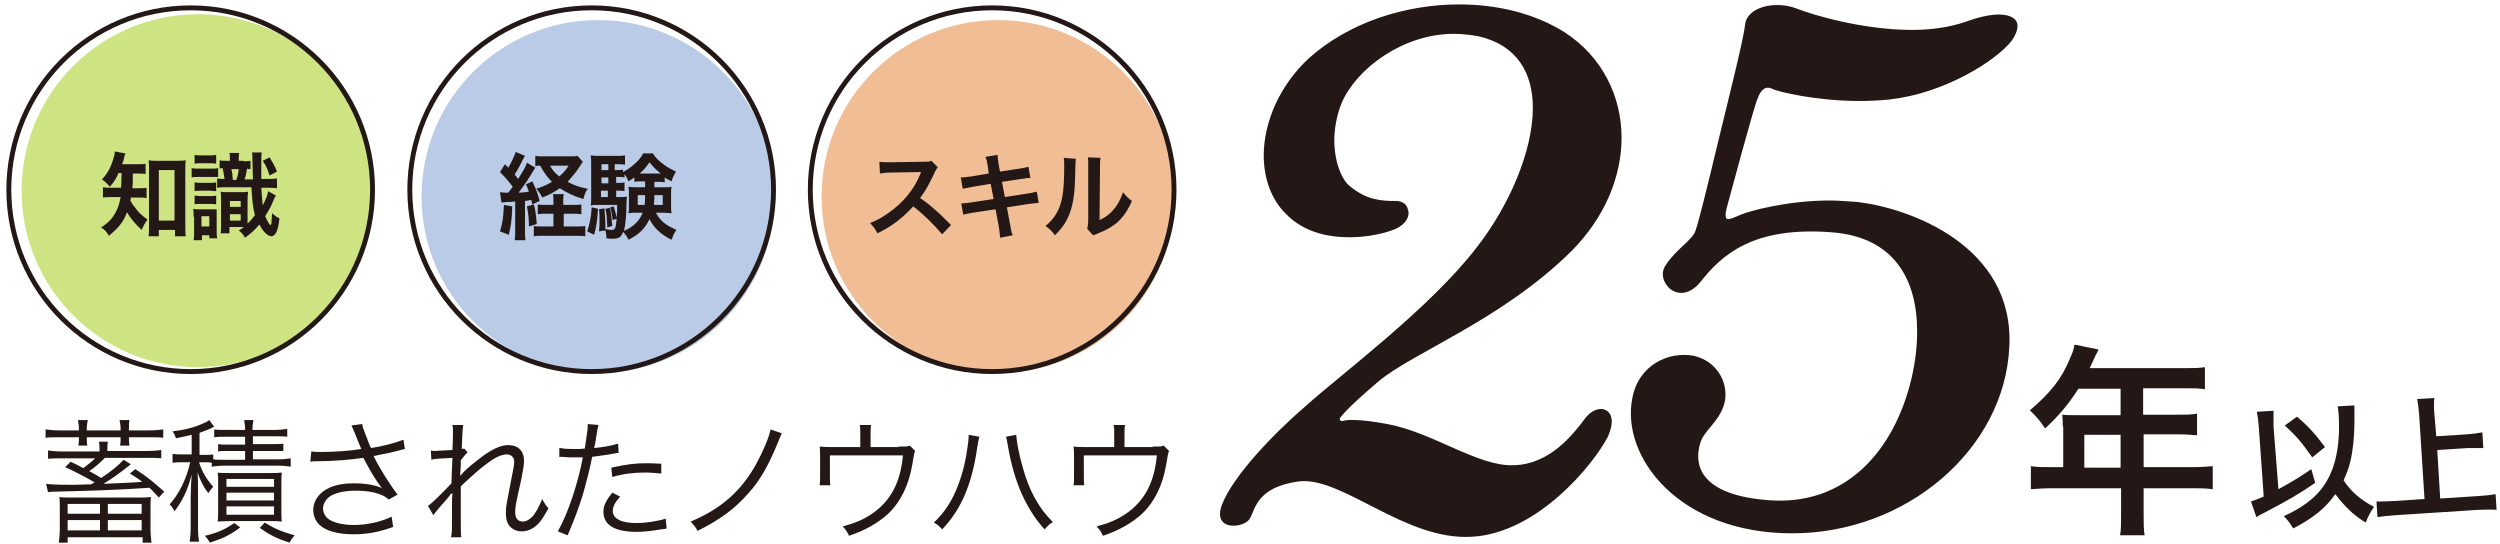
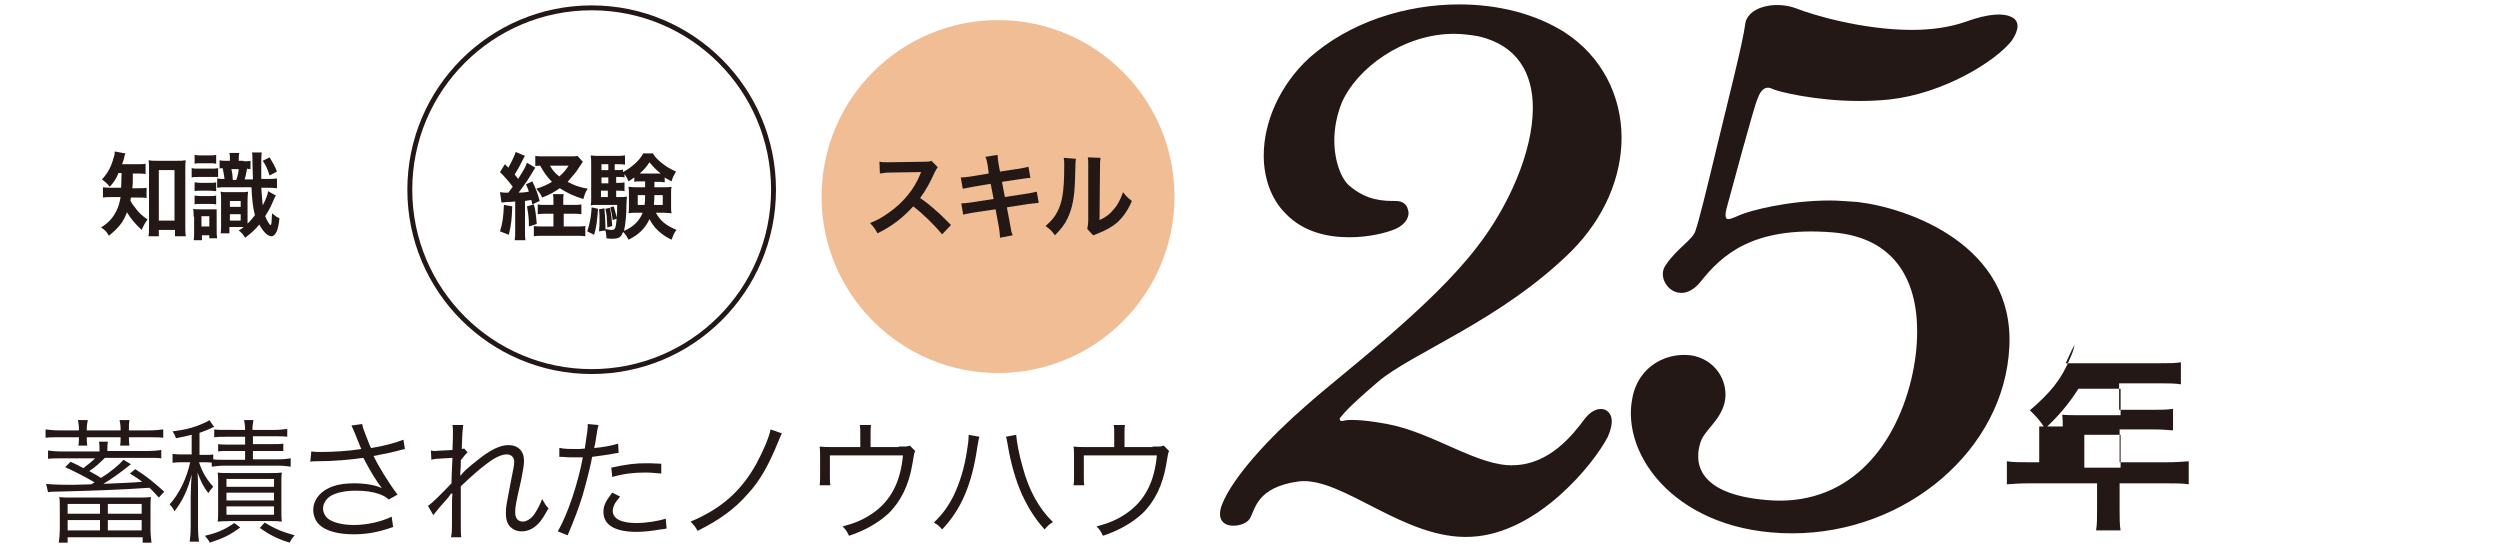
<svg xmlns="http://www.w3.org/2000/svg" version="1.1" id="_20.svg" x="0" y="0" viewBox="0 0 510 111" style="enable-background:new 0 0 510 111" xml:space="preserve">
  <style>.st4{fill:#231815}.st5{fill:none;stroke:#231815;stroke-miterlimit:10}</style>
-   <circle id="楕円形_4" cx="40.4" cy="38.9" r="36" style="fill:#cee483" />
-   <circle id="楕円形_4-2" cx="122" cy="40.1" r="36" style="fill:#b9cbe7" />
  <circle id="楕円形_4-3" cx="203.6" cy="40.1" r="36" style="fill:#f0bd95" />
  <g style="enable-background:new">
    <path class="st4" d="M328 89.1c-2.9 5.6-14.3 19.7-27.8 20.4-13.6.8-26.3-12.3-35.2-11.3-8.9 1.2-8.9 5.9-10.1 7.7-1.3 1.9-7.7 2.5-5.6-3 2.2-5.6 9.8-13.8 17.2-20.2 7.4-6.6 25.4-20 34.8-32.3 6.4-8.2 11.4-19.4 11.4-28.4 0-7.1-3.2-12.8-11.1-14.6-1.7-.3-3.4-.5-5-.5-10.4 0-19.9 7.1-22.9 14.1-1 2.5-1.5 5.2-1.5 7.6 0 4.4 1.5 8.1 3.2 9.4 3.5 2.9 6.6 3 9.4 3 1.3 0 2.2.7 2.4 1.7.5 1.3-.3 3-2.5 4-1.9.8-5.4 1.7-9.4 1.7-4.4 0-9.4-1-13.1-4.9-2.9-2.9-4.4-7.2-4.4-11.8 0-6.7 3.2-14.3 9.3-19.9C275.2 4.6 286.6.9 297.7.9c7.9 0 15.5 1.9 21.5 5.7 7.6 4.9 11.6 13 11.6 21.5 0 7.9-3.4 16.3-10.3 23.2C306.2 65.4 288 72 281.1 77.9c-6.9 5.9-7.1 6.7-7.6 7.2s0 1 .7.7c.8-.2 3.5-.3 8.8.7 9.3 1.7 18.7 8.8 25.9 8.4 7.2-.2 11.9-6.1 14.5-9.6 1.9-2.4 4.4-2.4 5.2-.5.4 1.1.2 2.4-.6 4.3zM385.4 20.3c-2 .2-4 .3-6.1.3-8.8 0-16.7-1.9-17.8-2.5-1.5-.7-2.4.5-2.9 1.9-.7 1.3-5.6 19.7-6.4 22.6-.3 1.2-.2 1.7 0 2 .5.3 1.5-.2 2.9-.8 1.9-.8 9.6-2.9 18.2-2.9 1.9 0 3.7.2 5.6.3 10.4 1.2 32.1 8.8 31 29.6-1 20.9-21 38-44.3 38-23.2 0-35-15.7-32.6-27.6 1.3-6.9 7.6-9.6 12.6-8.6 5 1.2 7.1 5.9 6.2 9.6-1 3.9-4.4 5.7-5 8.4-.8 2.7-1.7 10.1 13.5 11.4 16.2 1.5 26.1-10.1 29.6-24.6.8-3.4 1.2-6.6 1.2-9.8 0-10.6-4.7-19.2-17.3-20.2-16.3-1.3-22.6 4.7-26.9 10.1-4.4 5.4-9.4-.2-7.1-3.4 2.2-3.4 5.6-5.2 6.1-7.1.7-2 2.2-8.1 4.7-18.5 2.2-9.1 4.9-19.7 5.4-23.4.3-3.7 6.1-5 10.4-3.4C369.6 3 380 6.1 390 6.1c3.9 0 7.7-.5 11.1-1.7 4.7-1.7 7.6-1.7 9.1-1 1.9.8 1.7 2.7.2 4.9-3.3 4.2-13.9 10.8-25 12z" />
  </g>
  <path class="st4" d="M102 39.2c.3 0 .5.1 1 .1h.7c.3-.4.5-.7.9-1.2-.8-1.1-1.7-2.1-2.6-3l1-1.6.7.7c.7-1.2 1.3-2.5 1.5-3.2l1.9.8c-.2.3-.2.3-.7 1.3-.4.8-.9 1.7-1.4 2.5.3.4.4.5.7.9 1.2-1.9 1.5-2.4 1.8-3.3l1.7 1c-.2.3-.2.3-1.1 1.8-.6 1-1.7 2.5-2.3 3.3.9 0 1.5-.1 2.1-.2-.2-.6-.3-.8-.6-1.5l1.3-.6c.8 1.7 1.1 2.5 1.5 4l-1.5.7c-.1-.5-.2-.7-.2-.9-.6.1-.8.1-1.3.2v6c0 .9 0 1.4.1 2H105c.1-.6.1-1.1.1-2v-5.9c-.9.1-.9.1-1.6.1-.9.1-.9.1-1.2.1l-.3-2.1zm2.5 2.9c-.1 2.7-.2 3.7-.7 5.8l-1.8-.7c.5-1.6.7-2.9.8-5.4l1.7.3zm4.4-.4c.3 1 .4 1.7.6 4l-1.6.5c0-1.6-.1-2.5-.4-4.1l1.4-.4zm7.9.1c.8 0 1.3 0 1.8-.1v2c-.6-.1-1.1-.1-1.9-.1H115v2.6h2.3c1 0 1.6 0 2.1-.1v2.1c-.6-.1-1.2-.1-2.1-.1H111c-.9 0-1.5 0-2.1.1v-2.1c.5.1 1 .1 1.8.1h2.2v-2.6h-1.3c-.7 0-1.3 0-1.9.1v-2c.5.1 1 .1 1.9.1h1.3v-.4c0-1 0-1.5-.1-1.8h2.2c-.1.5-.1 1-.1 1.8v.4h1.9zm2.1-8.8c-.7 1-1.3 2-1.5 2.2-.5.6-1 1.2-1.6 1.9 1.3.7 2.4 1.1 4.1 1.4-.5.7-.6 1.1-.9 2.1-2-.6-3.4-1.3-4.8-2.2-1.2.8-2 1.3-3.6 1.9-.3-.7-.6-1.1-1.2-1.8 1.3-.4 2.2-.8 3.2-1.4-1-1-1.7-2-2.4-3.3-.5 0-.7 0-1 .1v-2.1c.4.1 1.1.1 2.1.1h5c.7 0 1.1 0 1.5-.1l1.1 1.2zm-6.7.8c.5.9 1 1.5 1.9 2.2.9-.8 1.3-1.3 1.9-2.2h-3.8zM122 42.6c-.2 2.5-.3 3.6-.8 5.3l-1.4-.7c.5-1.5.8-3 .9-4.9l1.3.3zm11.5-5.6v1.2h2c.8 0 1.1 0 1.5-.1-.1.4-.1.9-.1 1.4v2.6c0 .7 0 1 .1 1.4-.6 0-.9-.1-1.5-.1h-1.7c.5.9 1 1.5 1.6 2 .7.6 1.3.9 2.6 1.5-.5.6-.7 1.2-1 2-2.1-1-3.6-2.4-4.5-4.2-.9 1.9-2.2 3.2-4.3 4.2-.3-.7-.7-1.2-1.1-1.6-.4 1.1-.8 1.4-2.3 1.4-.4 0-.6 0-1.1-.1 0-.8-.1-1.3-.3-1.9.6.1.9.2 1.3.2.8 0 .9-.2 1.1-2.3l-.8.3c-.1-.8-.3-1.9-.5-2.6l.7-.2c.3 1 .4 1.4.6 2.3.1-1 .1-1.5.1-2.6H122c-.6 0-1.1 0-1.5.1.1-.5.1-1 .1-1.6v-6.6c0-1 0-1.4-.1-2 .6.1 1 .1 1.9.1h3.3c.9 0 1.3 0 1.8-.1v1.9c-.5-.1-.8-.1-1.5-.1h-.6v1.2h.4c.5 0 .9 0 1.3-.1v.5c.9-.5 1.5-.9 2.3-1.6.8-.7 1.4-1.4 1.8-2.2h2c.4.7.8 1.1 1.6 1.8 1 .8 1.6 1.2 3.1 1.9-.4.7-.7 1.2-.9 2-.7-.4-1-.5-1.4-.8v1c-.5-.1-.8-.1-1.3-.1h-.8zm-10.2 5.5c.1 1.4.2 2.4.2 3.6v.9l-1.3.2c.1-1 .1-1.3.1-2.6 0-.9 0-1.1-.1-1.9l1.1-.2zm.8-9h-1.4v1.2h1.4v-1.2zm0 2.7h-1.4v1.2h1.4v-1.2zm-1.5 2.7v1.3h1.4v-1.3h-1.4zm1.8 3.5c.3 1.1.4 2.3.5 3.7l-1 .3c-.1-2-.1-2.6-.4-3.8l.9-.2zm6.3-5.4c-.5 0-.9 0-1.3.1v-.9c-.4.3-.6.4-1.2.8-.2-.6-.4-.9-.8-1.5v.7c-.4-.1-.8-.1-1.3-.1h-.4v1.2h.4c.6 0 .9 0 1.3-.1V39c-.4-.1-.8-.1-1.3-.1h-.4v1.3h.7c.8 0 1.1 0 1.5-.1 0 .3-.1.8-.1 1.6 0 2-.2 4.1-.5 5.4 1.9-.8 3.2-2.1 3.8-3.7h-1.4c-.6 0-1 0-1.5.1.1-.4.1-.8.1-1.4v-2.6c0-.6 0-.9-.1-1.4.4 0 .7.1 1.5.1h1.9V37h-.9zm-.6 2.8v2h1.4c.1-.7.1-1.2.1-2h-1.5zm4.7-4.4c-1-.8-1.5-1.3-2.3-2.3-.7 1-1.1 1.5-2 2.3h4.3zm-1.3 4.4c0 1.1-.1 1.5-.1 2h1.8v-2h-1.7zM24.1 35.5c-.5 1.1-.9 1.7-1.7 2.6-.5-.6-.9-1-1.6-1.5 1.2-1.3 1.9-2.6 2.4-4.5.2-.5.2-.8.2-1.2l2.2.4c-.1.2-.2.4-.3 1-.1.4-.2.7-.4 1.2h2.9c.9 0 1.4 0 1.9-.1v2.1c-.6-.1-1.2-.1-1.9-.1h-.7c0 2 0 2-.1 3h1.1c.8 0 1.3 0 1.8-.1v2.1c-.5-.1-1-.1-1.9-.1h-1.3c0 .3-.1.4-.1.6.4.8.6 1 1 1.5.7 1 1.3 1.5 2.5 2.4-.5.6-.8 1.2-1.2 2.1-1.4-1.3-2.3-2.4-3-3.6-.7 1.9-1.6 3.1-3.7 4.8-.4-.8-.8-1.2-1.6-1.7 1.5-.9 2.5-2 3.2-3.5.4-.8.6-1.6.8-2.7h-1.5c-1 0-1.5 0-2.1.1v-2.1c.6.1 1 .1 2.1.1h1.6c0-.6.1-1.6.1-3h-.7zm8.3 12.7h-2.1c.1-.6.1-1.4.1-2.2V34.7c0-.8 0-1.4-.1-2 .6.1.9.1 1.8.1h4c.8 0 1.2 0 1.8-.1-.1.6-.1 1.1-.1 2v11.1c0 .9 0 1.7.1 2.4h-2.2v-1.3h-3.3v1.3zm0-3.2h3.2V34.7h-3.2V45zM44.5 36.1h-4c-.7 0-1 0-1.4.1v-1.9c.4.1.7.1 1.4.1H43c.8 0 1 0 1.5-.1v1.8zm-5 8.1c0-.6 0-1.1-.1-1.6.4.1.6.1 1.3.1h3.5V47c0 .7 0 1 .1 1.6h-1.6V48h-1.5v1h-1.7c.1-.5.1-1 .1-1.8v-3zm.2-7c.4 0 .6.1 1.3.1h1.7c.7 0 1 0 1.4-.1V39c-.4 0-.7-.1-1.4-.1H41c-.7 0-1 0-1.3.1v-1.8zm0 2.7c.4 0 .6.1 1.3.1h1.7c.7 0 1 0 1.4-.1v1.8c-.5-.1-.7-.1-1.4-.1H41c-.7 0-1 0-1.3.1v-1.8zm0-8.3c.4.1.7.1 1.3.1h1.8c.6 0 .9 0 1.3-.1v1.8c-.4-.1-.7-.1-1.3-.1H41c-.6 0-.9 0-1.3.1v-1.8zm1.4 14.6h1.6v-2.1h-1.6v2.1zm8.6-13.3c.7 0 1 0 1.4-.1v1.7c-.3 0-.4 0-.7-.1-.2.9-.2 1.3-.5 2.2h1.7c0-1.1-.1-2.1-.1-3.6 0-.9 0-1.5-.1-1.9h2c-.1.7-.1 1-.1 2.9v2.5h1.1c1 0 1.5 0 2.1-.1v2c-.7-.1-1.3-.1-2.1-.1h-1.1c.1 1.5.2 2.6.3 3.6.6-1.2 1-2.1 1.1-2.9l1.6.9c-.2.2-.3.5-.7 1.4-.5 1.2-1 2-1.5 2.8.4 1 .9 1.8 1.1 1.8.2 0 .2-.6.3-2.4.6.5.9.8 1.5 1-.1 1.3-.3 2-.5 2.6-.3.7-.7 1.1-1.1 1.1-.8 0-1.7-.9-2.5-2.4-.8 1-1.7 1.8-2.9 2.7-.4-.7-.8-1.1-1.3-1.5.6-.3.7-.4 1-.7h-2.9v1.3H45c.1-.5.1-1 .1-1.7v-5.1c0-.9 0-1.1-.1-1.7.4.1.6.1 1.2.1h3.2c.6 0 .8 0 1.2-.1 0 .4-.1.8-.1 1.7v4.8c.6-.5 1-1.1 1.5-1.7-.4-1.5-.6-3.3-.7-5.7h-5.1c-.9 0-1.3 0-1.9.1v-1.9c.5.1.7.1 1.5.1-.1-.7-.2-1.5-.4-2.2-.3 0-.4 0-.6.1v-1.7c.4.1.7.1 1.2.1h.9v-.1c0-.8 0-1.1-.1-1.5h2c-.1.5-.1.7-.1 1.6h1zm-2.8 9.3h2.2V41h-2.2v1.2zm0 2.8h2.2v-1.3h-2.2V45zm1.3-8.3c.3-.8.4-1.3.5-2.2h-1.5c.2.8.2 1 .3 2.2h.7zm6.8-4.6c.6 1 1.1 1.8 1.5 2.9l-1.5.8c-.4-1.2-.7-2-1.4-3l1.4-.7zM192.2 47.8c-1.6-1.9-3.8-4.1-5.9-5.7-2.2 2.4-4.4 4.1-7.3 5.5-.5-1-.8-1.3-1.5-2.1 1.5-.6 2.4-1.1 3.8-2.1 2.9-2 5.2-4.8 6.4-7.8l.2-.5c-.3 0-.3 0-6.3.1-.9 0-1.4.1-2.1.2l-.1-2.4c.5.1.9.1 1.7.1h.5l6.7-.1c1.1 0 1.2 0 1.7-.2l1.3 1.3c-.2.3-.4.6-.6 1-.9 2-1.8 3.7-3 5.3 1.2.8 2.2 1.6 3.5 2.8.5.4.5.4 2.8 2.7l-1.8 1.9zM201.5 33.8c-.2-.9-.2-1.3-.5-1.8l2.5-.4c0 .5.1 1 .2 1.8l.3 1.6 4-.6c.9-.2 1.3-.2 1.8-.4l.4 2.3c-.5 0-.5 0-1.8.2l-4 .6.6 3.1 4.5-.7c.8-.1 1.5-.3 2-.4l.4 2.3c-.4 0-.5 0-.9.1h-.3c-.1 0-.4.1-.8.1l-4.5.7.7 3.7c.2 1.3.2 1.3.5 2l-2.6.5c0-.6-.1-1.1-.2-2l-.7-3.8-4.7.7c-.9.2-1.3.2-1.9.4l-.4-2.3c.6 0 1.2-.1 2-.2l4.6-.7-.6-3.1-3.6.6c-.9.2-1.6.3-2.1.4l-.4-2.3c.7 0 1.3-.1 2.1-.2l3.6-.6-.2-1.6zM219.5 32.4c-.1.5-.1.5-.2 4.3-.1 3.7-.6 5.9-1.5 7.8-.6 1.3-1.4 2.3-2.6 3.5-.7-1-1-1.2-1.9-1.9.9-.8 1.4-1.3 2-2.2 1.4-2.2 1.8-4.7 1.8-10 0-1 0-1.2-.1-1.7l2.5.2zm5-.2c-.1.6-.1.9-.1 1.8l-.1 10.9c1.3-.6 2.1-1.2 2.9-2.2.9-1 1.4-2.1 1.9-3.5.7.9.9 1.1 1.8 1.8-.8 1.9-1.8 3.3-3 4.4-1.1.9-2.1 1.5-4.1 2.3-.4.2-.6.2-.8.3l-1.2-1.3c.1-.6.2-1 .2-2V33.4c0-.5 0-.9-.1-1.3l2.6.1zM16.1 87.4c0-.6-.1-1.1-.2-1.7h2c-.1.7-.2 1.1-.2 1.7v.4h6.9v-.4c0-.6-.1-1.1-.2-1.7h2c-.1.6-.1 1.1-.1 1.7v.4h3.9c1.4 0 2.3-.1 3.1-.2v1.7c-.8-.1-1.6-.1-3.1-.1h-3.9c0 .7 0 1 .1 1.7h-1.9c.1-.5.1-1 .1-1.7h-6.9c0 .7 0 1.1.1 1.7H16c.1-.6.1-1 .1-1.7h-3.8c-1.4 0-2.2 0-3 .1v-1.7c.8.1 1.6.2 3 .2h3.8v-.4zM9.4 98.7c.9.1 1.6.2 5.6.2.2 0 .2 0 3.6-.1.3-.2.6-.3.7-.4-1.7-1-4-2.2-6-3.1l1.1-1.1c1.3.6 1.7.8 2.6 1.3.9-.7 1.7-1.3 2.4-2h-6.6c-1.4 0-2.2 0-3 .1v-1.7c.7.1 1.6.2 3 .2h7.5v-.3c0-.7 0-1.1-.1-1.7H22c-.1.7-.1 1-.1 1.7v.2h8c1.4 0 2.4-.1 3-.2v1.7c-.7-.1-1.6-.1-3-.1h-8.5c-1.1 1.1-2.1 2-3.2 2.7.7.4 1.5.8 2.4 1.4 2.1-1.3 3.7-2.7 4.6-3.7l1.5.9c-2.5 2-3.8 2.9-5.6 4 2.4-.1 5.2-.2 7.9-.4-.8-.7-1.3-.9-2.5-1.7l1.1-.9c2.5 1.6 3.9 2.8 5.9 4.6l-1.1 1.2c-.9-1-1.3-1.4-1.9-2-5.8.4-11 .6-19.3.8-.5 0-.9 0-1.4.1l-.4-1.7zm2.8 5.2c0-1.1 0-1.9-.1-2.5.7.1 1.4.1 2.5.1h13.6c1.1 0 1.8 0 2.6-.1-.1.7-.1 1.3-.1 2.6v4c0 .9.1 1.8.2 2.7h-1.8v-1.1H13.8v1.1H12c.1-.9.2-1.8.2-2.6v-4.2zm1.6.9h6.6v-2h-6.6v2zm0 3.4h6.6v-2.1h-6.6v2.1zm8.2-3.4h6.9v-2H22v2zm0 3.4h6.9v-2.1H22v2.1zM43.2 94.4c-.5-.1-1-.1-1.8-.1h-.8c.7 2.1 1.5 3.4 2.9 5-.4.4-.7.8-1 1.3-1-1.3-1.5-2.3-2.2-4.2.1 1.3.1 3 .1 4.1v6.9c0 1.6.1 2.4.2 3.1h-1.9c.1-.8.2-1.7.2-3.1v-6.1c0-1.3.1-3 .2-4.5-.8 3.2-1.9 5.4-3.5 7.5-.3-.6-.5-.9-1-1.4 2-2.2 3.5-5.4 4.2-8.6h-1.3c-1.1 0-1.6 0-2.3.1v-1.8c.7.1 1.3.1 2.4.1h1.5v-4c-1.2.3-1.7.4-3.2.7-.2-.6-.3-.8-.7-1.4 2.5-.3 4.5-.8 6.4-1.7.6-.2.8-.4 1.1-.6l1 1.4c-.4.1-.6.2-.7.3-.7.3-1.4.6-2.3.9v4.5h.9c.9 0 1.4 0 1.9-.1v1c.5.1 1.3.1 2.4.1H50V92h-3.2c-1.1 0-1.7 0-2.3.1v-1.5c.6.1 1.2.1 2.3.1H50v-1.6h-4c-1.1 0-1.6 0-2.3.1v-1.6c.6.1 1.3.1 2.4.1H50c0-.9-.1-1.4-.2-2h1.9c-.1.6-.2 1.1-.2 2h4.6c1 0 1.6-.1 2.5-.2v1.6c-.7-.1-1.3-.1-2.4-.1h-4.6v1.6h3.7c1.2 0 1.9 0 2.5-.1V92H51.6v1.7h5.2c1.1 0 1.8-.1 2.5-.2v1.7c-.8-.1-1.4-.2-2.5-.2H45.7c-1 0-1.7.1-2.5.2v-.8zm5.8 13.2c-2 1.5-3.4 2.2-6.2 3.1-.3-.6-.5-.8-1-1.4 2.6-.6 4.1-1.3 6-2.6l1.2.9zm-2.1-1.3c-1.3 0-2.1.1-2.5.1.1-.5.1-1.4.1-2.5v-5c0-1.4 0-1.9-.1-2.5.6.1 1.3.1 2.4.1h8.3c1.2 0 1.7 0 2.4-.1-.1.6-.1 1.1-.1 2.5v4.9c0 1.4 0 2 .1 2.6-.8-.1-1.4-.1-2.3-.1h-8.3zm-.7-7h9.7v-1.6h-9.7v1.6zm0 2.8h9.7v-1.6h-9.7v1.6zm0 2.9h9.7v-1.7h-9.7v1.7zm7.8 1.6c2.1 1.3 3.6 1.9 6.1 2.6-.4.5-.7.8-1 1.5-2.6-.8-4.1-1.6-6.1-3l1-1.1zM63.5 92.1c.7.1 1.2.1 2.1.1 2.5 0 5.6-.2 8.1-.6-.4-.9-.8-2-1.3-3.2-.3-.7-.5-1.1-.7-1.6l2.2-.3c.1.7.1.7.8 2.5.7 1.7.7 1.9 1 2.4 2.6-.4 5.1-1.1 6.6-1.7l.3 1.9c-.6.1-.8.2-1.6.4-1.6.4-2 .5-3.7.8-.8.2-.8.2-1.1.2 1 2.1 3 5.4 4.9 7.9l-1.8 1c-.7-.6-1.1-.8-1.9-1.1-1.4-.5-2.9-.7-4.8-.7-2.3 0-4 .4-5.2 1.1-.9.6-1.5 1.6-1.5 2.5 0 .8.4 1.6 1 2.1 1 .8 3 1.3 5.3 1.3 2.7 0 5.7-.7 7.7-1.7l.3 2.1c-2.7 1-5.3 1.5-8 1.5-3.3 0-5.8-.7-7.1-2-.8-.8-1.2-1.9-1.2-3 0-1.8 1.2-3.5 3.1-4.4 1.4-.7 3.1-1 5.3-1 2.3 0 4.5.4 5.6 1-1.4-1.9-2.1-3.1-3.3-5.3-.3-.6-.3-.6-.5-.9-2.7.4-6.1.7-9.7.7-.5 0-.7 0-1.1.1l.2-2.1zM87.3 103.2c.8-.5 2.7-2.4 4.8-4.6 0-1.1.1-2.8.2-5.2-3.7.2-3.7.2-4.3.4l-.1-1.9c.4.1.6.1.8.1.1 0 1.3-.1 3.6-.2.1-2.1.1-3.3.1-3.7 0-.6 0-.8-.1-1.4h2.2c-.1.7-.2 1.5-.3 4.9.2 0 .3-.1.5-.1l.7.8c-.4.3-.7.7-1.4 1.6v.7c0 .5 0 .5-.1 1.8V97h.1c.4-.6 1.3-1.5 3.5-3.2 2.5-2 4.5-3 6.2-3 2 0 3.2 1.2 3.2 3.2 0 .9-.2 1.9-.6 4-1 4.4-1.2 5.3-1.2 6.5 0 1.3.6 1.9 1.6 1.9.7 0 1.7-.6 2.3-1.5.7-1 1.2-2.1 1.6-3.1.6 1 .7 1.3 1.3 1.9-.8 1.4-1.1 1.9-1.7 2.7-1.1 1.3-2.3 2-3.8 2-.7 0-1.4-.2-1.9-.6-.9-.6-1.3-1.6-1.3-3.1 0-1.4.1-1.7 1-6.4.5-2.5.7-3.4.7-4.1 0-.9-.6-1.5-1.5-1.5-1.1 0-2.4.6-4.1 1.9-1.6 1.2-2.4 1.9-5.3 4.6v5.9c0 3.5 0 3.7.1 4.5H92c.2-1 .2-1 .2-4.5 0-3.2 0-3.2.1-4.4H92c-.1.2-.2.3-.5.7-.4.5-.4.5-1.3 1.5-.3.3-.7.8-1.1 1.3-.4.5-.5.6-.7.9l-1.1-1.9zM114.3 91.4c.9.2 2 .2 3.4.2.5 0 .8 0 1.6-.1.5-3.4.6-3.8.6-5l2.2.2c-.2.7-.2.7-.5 2.6-.1.9-.2 1.3-.4 2.1 2.1-.2 3.6-.5 4.9-.9l.1 1.9c-.2 0-.2 0-.8.1-1.4.3-3.3.5-4.6.7-.4 2.2-1.2 5.2-1.9 7.7-.9 2.9-1.7 5-3.1 8.3l-2-.8c2-3.5 4.1-9.7 5.1-15.1H117c-1 0-1.2 0-2.3-.1h-.6v-1.8zm12.2 9.9c-.5.7-.6.7-.8 1-.4.6-.7 1.3-.7 1.9 0 1.6 1.7 2.5 4.8 2.5 2 0 4.5-.4 6-.9l.2 2c-.3.1-.3.1-1.2.2-1.8.3-3.4.5-4.9.5-4.5 0-6.8-1.4-6.8-4.1 0-1.2.4-2.1 1.8-3.9l1.6.8zm8.4-4.7c-1.3-.1-2.1-.2-3.2-.2-2.4 0-4.3.2-6.8.9l-.2-1.9c3.2-.7 4.9-.9 7.2-.9.5 0 .9 0 3 .1v2zM159.5 88.4c-.2.4-.2.4-.7 1.6-1.9 4.7-3.7 8-6.2 10.7-2.7 3.1-5.7 5.3-10.3 7.6-.4-.8-.7-1.1-1.4-1.9 6.2-2.6 10.3-6.2 13.4-11.8 1.4-2.6 2.6-5.4 2.9-7l2.3.8zM183.3 91.1c1.7 0 1.8 0 2.3-.2l1.1 1.1c-.2.4-.2.4-.6 2.8-.7 4.1-2.3 7.5-4.9 10-2.1 1.9-4.7 3.4-8 4.5-.4-.8-.5-1.1-1.3-1.9 2.6-.7 4.2-1.4 6-2.6 3.8-2.6 5.8-6.4 6.3-11.9h-14.9V97c0 .9 0 1.5.1 2h-2.2c.1-.5.1-1.3.1-2v-3.7c0-.8 0-1.6-.1-2.2.8.1 1.5.1 2.5.1h5.8v-2.8c0-.8 0-1.1-.1-1.7h2.3c-.1.5-.1 1.1-.1 1.7v2.8h5.7zM199.8 89.1c-.1.4-.2.6-.4 1.9-1.1 7.8-3.3 12.9-7.2 17-.7-.8-1-1-1.7-1.4 1.7-1.6 2.8-3.1 4-5.4 1.3-2.7 2.3-5.9 2.8-9.5.2-1.1.3-2.1.3-2.6v-.4l2.2.4zm7.5-.4c.1 1.4.6 4.1 1.3 6.5 1.3 4.9 3.4 8.6 6.2 11.3-.8.5-1 .7-1.7 1.5-1.8-2-3.2-4.1-4.6-7.1-1.3-2.9-2.3-6.4-2.9-10-.2-1-.2-1.4-.4-1.8l2.1-.4zM235.1 91.1c1.7 0 1.8 0 2.3-.2l1.1 1.1c-.2.4-.2.4-.6 2.8-.7 4.1-2.3 7.5-4.9 10-2.1 1.9-4.7 3.4-8 4.5-.4-.8-.5-1.1-1.3-1.9 2.6-.7 4.2-1.4 6-2.6 3.8-2.6 5.8-6.4 6.3-11.9h-14.9V97c0 .9 0 1.5.1 2H219c.1-.5.1-1.3.1-2v-3.7c0-.8 0-1.6-.1-2.2.8.1 1.5.1 2.5.1h5.8v-2.8c0-.8 0-1.1-.1-1.7h2.3c-.1.5-.1 1.1-.1 1.7v2.8h5.7z" />
-   <circle class="st5" cx="38.9" cy="38.7" r="37.1" />
  <circle class="st5" cx="120.7" cy="38.7" r="37.1" />
-   <circle class="st5" cx="202.4" cy="38.7" r="37.1" />
  <g>
-     <path class="st4" d="M420.8 87c0-.9 0-1.5-.1-2.4.9.1 1.8.1 2.9.1h9v-5.4H424c-2.1 3.3-4.2 5.7-6.8 8.1-1.2-1.8-1.7-2.3-3.1-3.7 4.2-3.6 6.4-6.3 8.1-10.4.6-1.3.9-2.2 1-3l4.9 1c-.2.5-.3.6-.6 1.2 0 .1-.5 1-1.2 2.6h19.3c1.9 0 3 0 4.2-.2v4.5c-1.3-.2-2.4-.2-4.2-.2h-8.4v5.4h6.7c1.9 0 3 0 4.3-.2v4.4c-1.2-.1-2.4-.2-4.1-.2h-6.8v6.7h9.6c1.9 0 3.2-.1 4.5-.2v4.7c-1.3-.2-2.7-.2-4.5-.2h-9.6v5.2c0 2.1 0 3.2.2 4.4h-5c.2-1.2.2-2.3.2-4.5v-5.1h-13.9c-1.8 0-3.1.1-4.5.2v-4.7c1.3.2 2.6.2 4.5.2h2.1V87zm11.8 8.4v-6.7h-7.4v6.7h7.4z" />
+     <path class="st4" d="M420.8 87c0-.9 0-1.5-.1-2.4.9.1 1.8.1 2.9.1h9v-5.4H424c-2.1 3.3-4.2 5.7-6.8 8.1-1.2-1.8-1.7-2.3-3.1-3.7 4.2-3.6 6.4-6.3 8.1-10.4.6-1.3.9-2.2 1-3c-.2.5-.3.6-.6 1.2 0 .1-.5 1-1.2 2.6h19.3c1.9 0 3 0 4.2-.2v4.5c-1.3-.2-2.4-.2-4.2-.2h-8.4v5.4h6.7c1.9 0 3 0 4.3-.2v4.4c-1.2-.1-2.4-.2-4.1-.2h-6.8v6.7h9.6c1.9 0 3.2-.1 4.5-.2v4.7c-1.3-.2-2.7-.2-4.5-.2h-9.6v5.2c0 2.1 0 3.2.2 4.4h-5c.2-1.2.2-2.3.2-4.5v-5.1h-13.9c-1.8 0-3.1.1-4.5.2v-4.7c1.3.2 2.6.2 4.5.2h2.1V87zm11.8 8.4v-6.7h-7.4v6.7h7.4z" />
  </g>
  <g>
-     <path class="st4" d="M460.8 87.2c-.1-1.4-.2-2.2-.4-3.2l3.4-.2V87l1 12.8c2.4-1.3 4.9-2.8 6.7-4.1l.8 2.8c-3.2 2.2-5.4 3.5-10.2 6-1 .5-1.2.6-1.8 1l-1.1-3.2c.9-.3 1.4-.5 2.6-1l-1-14.1zm19.5-4.5v3.7c0 2.4-.3 5.5-.8 7.6-.3 1.4-.8 2.6-1.4 4 1.5 2.3 3.5 4 6.2 5.4-.7 1-1.2 1.9-1.7 3.2-2.5-1.5-4.4-3.4-6.2-5.8-2 2.9-4.7 5-8.6 7-.7-1.2-1.2-1.8-1.9-2.5 4.6-2.1 7.4-4.5 9.1-7.8 1.7-3.2 2.4-7.5 2.1-12.8-.1-.9-.1-1.2-.2-1.8l3.4-.2zM468.6 85c2.3 2 3.6 3.4 5.7 6.2l-2.6 2.1c-2.3-3.2-3-4.1-5.6-6.5l2.5-1.8zM497.8 101.7l7.7-.5c1.4-.1 2.6-.2 3.6-.4l.2 3.2c-1.1-.1-2.2 0-3.6 0l-17 1.1c-1.3.1-2.5.2-3.7.4l-.2-3.2c1.1 0 2.2 0 3.7-.1l6.1-.4-1.1-17.3c-.1-1.2-.2-2-.4-3.1l3.5-.2c-.1 1-.1 1.9 0 3.1l.4 4.7 6.3-.4c1.2-.1 2.1-.2 3.1-.4l.2 3.2h-3.1l-6.3.4.6 9.9z" />
-   </g>
+     </g>
</svg>